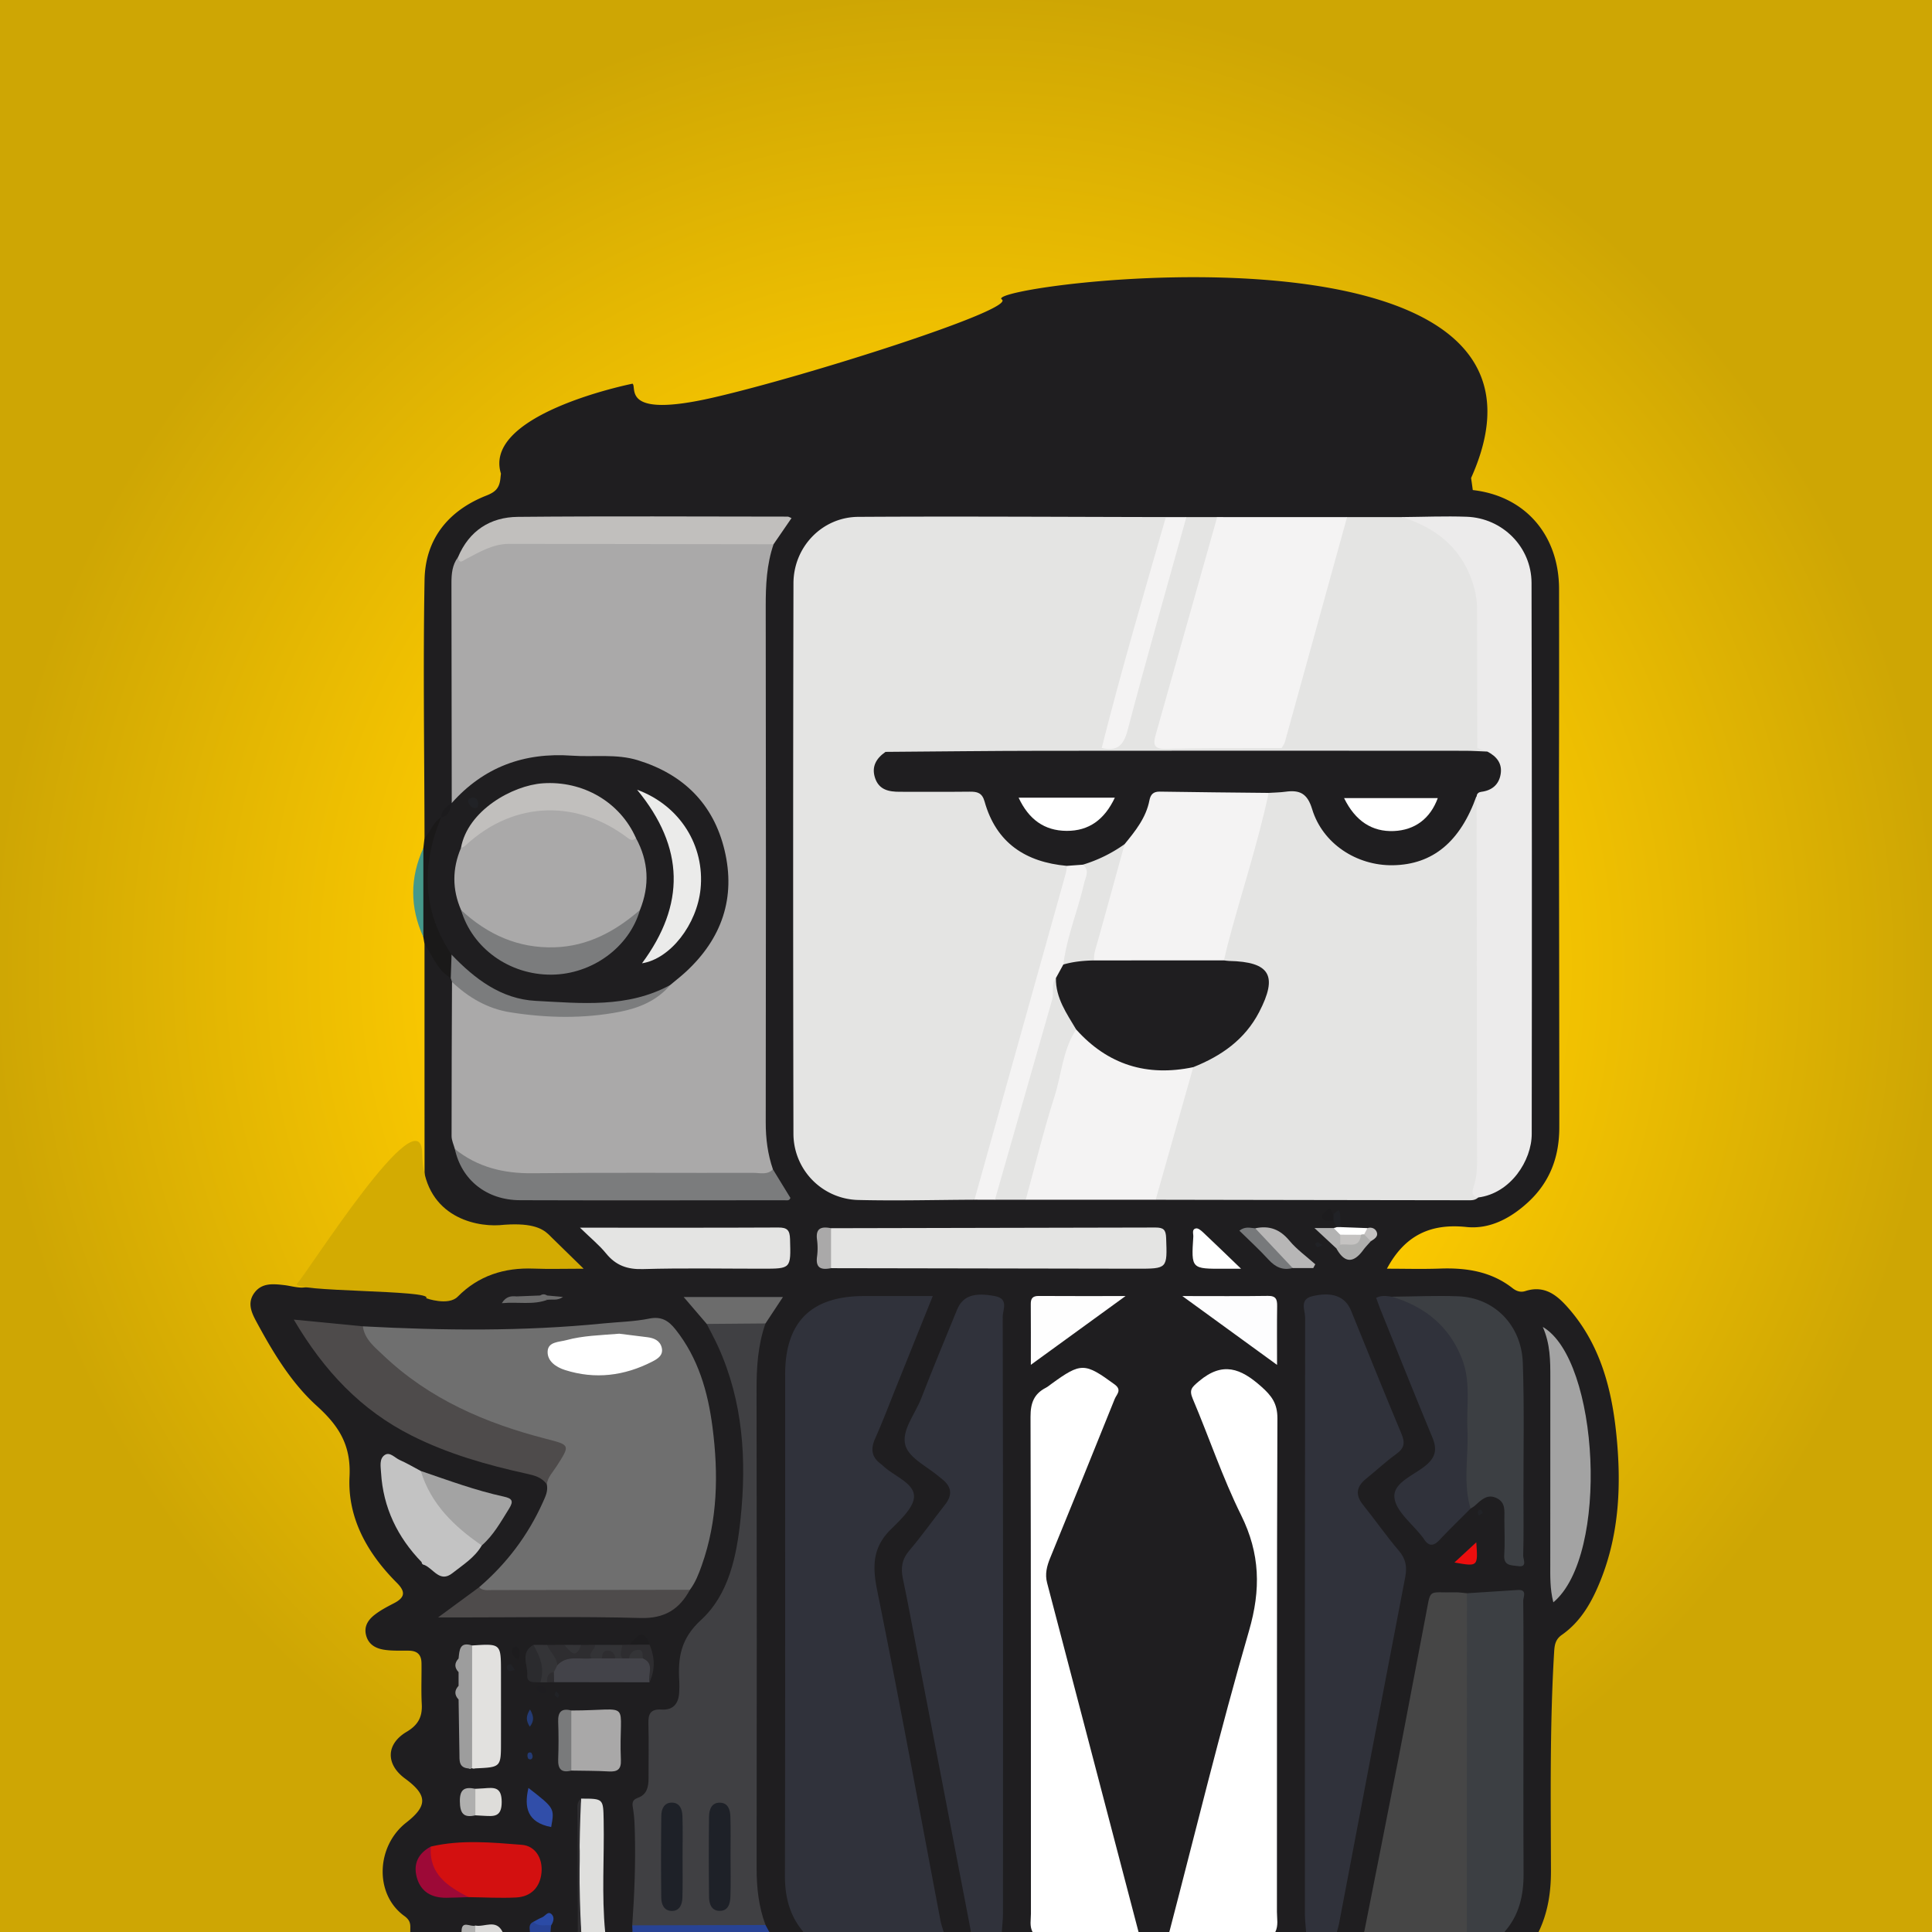
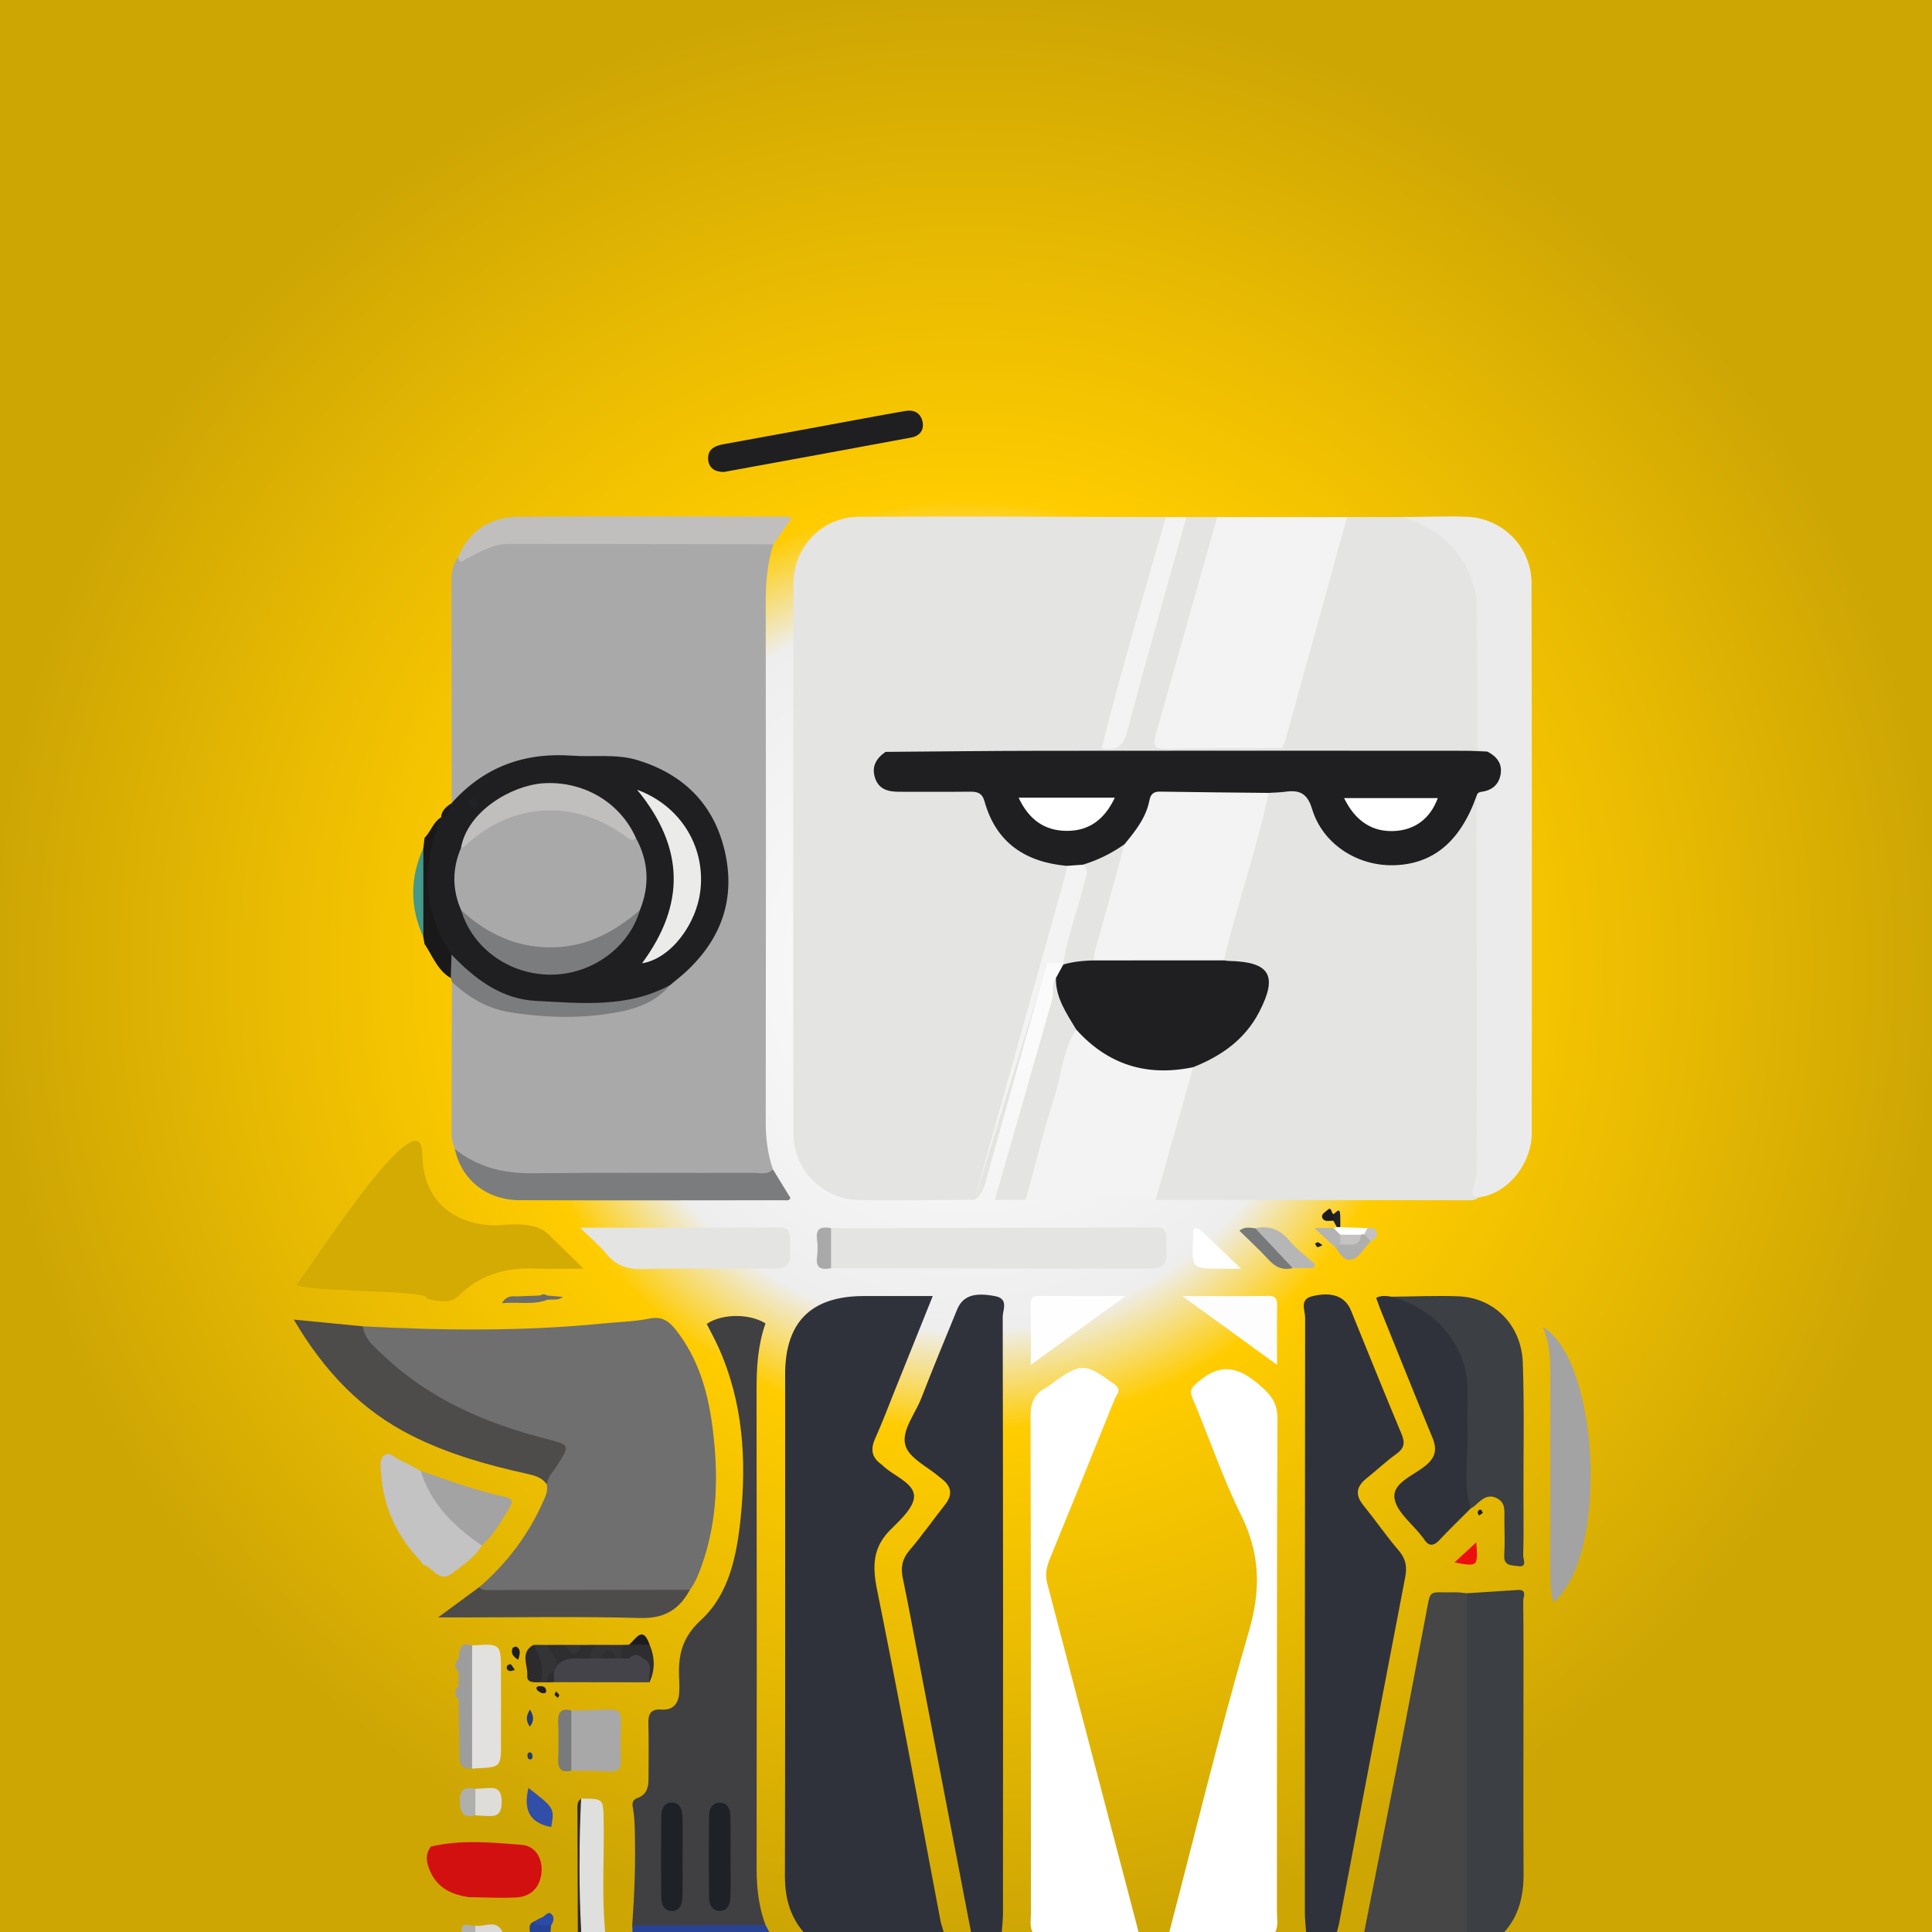
<svg xmlns="http://www.w3.org/2000/svg" width="3999.99" height="3999.99" viewBox="0 0 3999.99 3999.99">
  <rect x="0" y="0" width="3999.99" height="3999.99" fill="#808080" stroke="none" />
  <defs>
    <radialGradient id="radial-gradient" cx="0.5" cy="0.5" r="0.5" gradientUnits="objectBoundingBox">
      <stop offset="0" stop-color="#fff" />
      <stop offset="0.374" stop-color="#eee" />
      <stop offset="0.478" stop-color="#ffcc00" />
      <stop offset="1" stop-color="#cea604" />
    </radialGradient>
  </defs>
  <g id="g8" transform="translate(0 3999.99)">
    <g id="g10">
      <path id="path12" d="M3999.99,0H0V-3999.99H3999.99V0" fill="url(#radial-gradient)" />
-       <path id="path14" d="M878.91-1429.8c-7.065-48.462.1-99.238.1-99.238l-.1-250.973v-265.559c33.153,15.213,42.555,50.613,64.316,75.64a65.845,65.845,0,0,1,1.584,12.053c8.152,86.813,1.853,173.76,3.793,260.6.524,23.453-1.36,47.026,4.361,70.106,6.988,52.267,60.067,96.586,120.4,98.133,75.265,1.933,150.573.533,225.863.64q134.108.22,268.218.027c45.24-.027,45.24-.107,27.053-40.307-1.947-4.293-4.227-8.413-6.253-12.733-13.107-24.68-16.786-51.36-16.813-78.733q-.38-562.339-.067-1124.677c.013-29.88,5.32-58.56,18.253-85.587,21.573-46.653,21.573-46.693-32.347-46.653-156.626.12-313.238-.173-469.855.146-59.51.134-103.834,25.053-131.333,78.48-6.805,21.587-7.459,43.787-7.451,66.133q.056,172.36.124,344.706c.055,26.987-.288,53.88-4.684,80.533-1.673,16.693-15.991,26.174-22.844,39.907-14.252,13.72-16.953,39.227-42.281,41.8-.34-178.106-3.132-356.266.055-534.305,1.508-84.28,49.2-143.24,127.9-174.266,18.428-7.267,27.217-14.947,29.244-36.374,5.453-57.693,12.716,18.854,4.428,0-57.279-130.359,268.994-195.307,268.994-195.307,10.12,7.413-25.468,72.706,165.66,29.081s630.3-183.3,598.851-203.581c-46.053-29.707,1226.6-197.229,971.637,369.807,29.273,195.608-31.12,21.48,0,24.56,111.213,11.013,181.986,92.987,182.159,205.533q.3,203.5-.227,406.986c-.08,18.88.986,684.172.68,710.8-.68,59.786-20.333,110.693-64.52,151.426-36.08,33.267-79.44,56.453-127.747,51.387-74.133-7.76-127.479,16.987-164.613,86.333,36.547,0,73.307,1.053,109.973-.253,54.48-1.933,105.84,5.854,150.173,40.573,7.893,6.173,16.586,9.16,26.413,6,41.04-13.187,67.106,9.68,91.146,37.56,63.733,73.906,87.466,163.933,97.12,257.319,10.626,102.6,7,205.093-32.08,303.079-17.693,44.347-40.333,85.653-80.48,113.773-13.8,9.667-15.213,21.44-16.093,36.2-9,150.653-6.933,301.466-6.52,452.239.12,44.36-6.333,86.693-25.653,126.787h-70.787c-2.573-5.693-2.893-11.933-.107-17.12,31.667-58.773,28.813-122.613,28.626-186.319-.44-149.666-.026-299.333-.213-448.986-.053-40.413-1.174-41.093-41.973-41.4-20.041-.147-40.027.453-59.893,3.227-70.173,7.893-70.587,7.813-83.987,78.16q-52.8,277.1-105.559,554.186C2847.553-36.96,2847.953-12.64,2824.433,0h-56.626c-13.107-17.667-5.467-36.333-2.08-54.48,41.174-221.239,84.4-442.079,125.92-663.251,5.627-29.987,2.347-54.667-18.493-78.346-20.187-22.92-38.133-48-55.213-73.44-22.987-34.2-20.4-56,8.587-84.48,1.68-1.653,3.533-3.12,5.267-4.72,60.547-56.027,60.307-55.933,29.28-134.613-22.506-57.026-46.48-113.426-69.707-170.146-4.013-9.813-7.84-19.773-14.573-28.16-11.587-14.44-27.427-11.707-42.387-9.147-15.107,2.587-15.707,15.467-16.213,27.547-.6,14.133-.427,28.28-.427,42.427q-.02,581.739-.213,1163.49c-.013,23.04,5.093,47.72-13.453,67.32h-63.707c-17.76-18.467-13.307-41.88-13.32-63.813-.28-322.972-1.587-645.958,1.2-968.9.467-53.906-18.6-85.093-62.16-111.106-29.187-17.427-46.187.68-66.866,12.467-21.32,12.147-14.587,29.587-7.787,46.307,39.587,97.147,78.28,194.653,118.533,291.506,13.84,33.28,15.293,64.987,6.24,99.72-55.52,213.253-110.427,426.666-166.347,639.811-5.293,20.186-6.867,42.68-28.933,54.013h-63.72c-16.707-8.227-21.32-24.094-25.56-40.267-57.507-218.759-112.8-438.092-171.226-656.612-8.92-33.347-6.107-64.773,6.906-96.6,38.333-93.8,77.787-187.159,113.96-281.826,6.893-18.04,23.667-37.547-2.533-56.253-35.56-25.373-45.32-25.493-79-4.48-35.253,22-49.613,49.92-49.386,92.986,1.653,326.413,1,652.838.72,979.251-.013,21.933,4.44,45.333-13.32,63.8h-63.707c-17.76-18.427-13.467-41.827-13.48-63.773q-.38-563.978-.187-1127.957c-.013-25.933.373-51.867-.333-77.787-.387-14.36-.066-29.693-19.573-32.04-16.72-2-33.24-2.667-43.36,15.28a237.551,237.551,0,0,0-14.067,28.507c-27.56,68.947-54.706,138.066-83.08,206.666-11.56,27.933-8.413,46.933,16.227,67.2,77.666,63.906,80.4,75.373,14.307,153.066-41.64,48.933-49.853,96.68-36.907,158.64,43.067,206.4,80.386,413.986,119.586,621.185,3.213,17.04,9.667,34.667-2.84,51.013h-56.64c-18.506-9.16-21.226-27.2-24.48-44.573q-64.04-342.539-130.76-684.571c-8.093-41.56,4.08-73.04,28.507-104.52,16.333-21.053,43.92-39.533,42.973-66.667-.933-26.92-32.987-37.547-51.227-55.32-27.266-26.6-26.266-55.413-12.467-87.493,31.733-73.693,60.227-148.706,90.187-223.119,14.427-35.827,13.64-36.76-25.573-36.84-35.4-.067-70.813-1.067-106.173.6-70.427,3.32-122.453,55.12-122.626,125.12q-1.38,541.519-.347,1083.037a124.175,124.175,0,0,0,13.907,57.8c5.813,11.307,13.68,22.573,7.853,36.547h-70.786c-7.64-4.733-15.2-9.547-20.147-17.414-18.427-33.04-21.933-69.666-22.04-106.066-1.013-341.866-.2-683.731-.187-1025.6,0-35.547,5.48-70.4,21.16-102.826,4.56-16.867,15.16-31.16,24.093-51.507-50.68-2.827-98.893-.427-150.373-1.48,7.44,20.187,22.573,30.853,30,46.307,40.867,61.493,60.16,130.933,68.653,202.666,11.533,97.573,12.266,195.426-15.707,291.186-16.747,57.36-41.187,110.666-86.693,151.56-13.28,11.947-19.173,25.747-19.133,43.506.04,21.2.387,42.453-1.187,63.653-1.907,25.587-12.213,46.36-37.427,54.92-20.96,7.107-25.613,21.253-25.32,40.787q.56,37.12-.213,74.306c-.333,15.387,1.24,33.2-9.2,44.24-24.268,25.627-19.9,55.36-19.373,85.946,1.092,63.587,3.747,127.413-10.563,190.213-1.581,6.173-5.381,10.986-9.5,15.6h-56.629c-15.136-14.88-13.7-34.24-13.837-52.933-.436-57.6.611-115.213-.712-172.8-.279-12.173,7.308-34.72-20.835-26.747-11.631,14.013-10.756,30.64-10.74,47.147.055,54.067.169,108.147-.069,162.213-.067,15.107,2.051,30.934-10.437,43.12h-56.631a20.826,20.826,0,0,1-6.391-11.494c-4.661-19.72-13.031-2.533-19.665-1.866A63.894,63.894,0,0,0,1097.213,0h-56.631c-16.252-13.147-35.4-4.586-53.064-7.08C976.571-6.2,964.578-9.973,955.638,0H849.455c-.388-12.307,3.092-22.08-12.281-33.133-62.2-44.76-58.768-144.426,4.032-193.48,44.616-34.84,43.984-56.907-2.609-91.093-40.008-29.36-39.861-71.186,3.329-96.773,23.732-14.067,32.708-30.867,31.293-57.16-1.519-28.213-.169-56.547-.571-84.84-.248-17.547-8.38-25.6-25.877-25.96-17.648-.373-35.412.853-52.932-2.187s-31.172-11.533-35.893-29.653c-4.808-18.453,4.12-31.96,18.068-42.747,12.168-9.413,25.867-16.52,39.425-23.533,22.6-11.693,25.2-23.347,6.176-42.373-60.6-60.613-102.308-133.72-97.969-219.866,3.3-65.586-22.249-105.24-67.84-146.506-51.424-46.547-88.427-107-121.757-168.36-11.183-20.6-24.427-42.893-7.159-65.96,15.575-20.813,38.928-18.293,61.715-15.667,19.489,2.24,47.055,12.573,56.132-4.613" fill="#1f1e20" />
      <path id="path16" d="M1663.516,0c-29.053-33.987-38.546-73.333-38.44-117.813.827-345.586.413-691.185.493-1036.77.027-108.573,54.027-162.026,163.24-162.066,45.706-.013,91.4,0,142.373,0-25.853,64.293-49.88,124.106-73.96,183.906-14.96,37.147-29.107,74.653-45.387,111.227-9.68,21.733-7.213,38.493,11.973,52.587a67.463,67.463,0,0,1,5.36,4.613c22.307,20.493,62.373,34.76,63.213,61.506.733,23.093-28.52,49.773-49.053,70.32-37.053,37.04-37.146,76.266-27.213,125.306,46.04,227.346,87.68,455.586,131.013,683.465,1.533,8.04,4.387,15.827,6.613,23.72H1663.516" fill="#30323b" />
      <path id="path18" d="M2010.382,0q-56.68-294.919-113.373-589.825c-9.12-47.413-17.747-94.92-27.773-142.133-4.72-22.227-1.64-40.187,13.747-58.253,25.947-30.48,49.053-63.373,73.84-94.853,15.387-19.56,13.533-36.507-5.547-52-1.84-1.48-3.733-2.893-5.507-4.44-24.907-21.533-63.2-39.08-71.146-65.68-9.107-30.533,19.987-65.013,32.68-97.667,23.88-61.466,49.067-122.44,74.12-183.439,11.773-28.68,35.187-36.587,78.946-28.16,28.747,5.533,15.627,28.453,15.653,42.8q1.22,617.519.547,1235.024c0,12.88-1.613,25.746-2.48,38.626h-63.706" fill="#30323b" />
      <path id="path20" d="M2704.1,0c-.867-12.867-2.48-25.72-2.48-38.586q-.2-616.879.507-1233.757c.027-14.72-12.293-37.346,14.387-43.867,41.547-10.173,68.72.28,80.72,29.747,34.64,85.026,68.786,170.266,104.306,254.919,7.627,18.16,6.333,29.6-10.2,41.533-21.907,15.827-41.773,34.44-62.84,51.453-20.147,16.293-23.24,33.373-6.267,54.453,25.12,31.187,47.947,64.253,73.92,94.666,14.587,17.093,17.307,33.493,13.2,54.786q-69.1,358.679-137.04,717.572c-1.094,5.773-2.987,11.387-4.507,17.08H2704.1" fill="#30323b" />
      <path id="path22" d="M2420.954,0c54.373-208.013,104.987-417.132,164.959-623.518,24.8-85.346,23.12-159.906-16.32-239.493-38.453-77.6-66.053-160.52-99.96-240.466-8.16-19.227-2.493-24.013,12.88-36.973,48.88-41.187,86.16-26.547,128.333,10.76,22.027,19.467,34.013,35.467,33.893,66.48-1.32,340.492-.787,681-1,1021.5-.013,13.88,3.36,28.267-3.347,41.707h-219.44" fill="#fff" />
      <path id="path24" d="M2137.795,0c-6.493-12.24-3.36-25.454-3.36-38.173-.2-342.866.213-685.731-.84-1028.6-.093-28.106,7.04-47.333,31.707-60,4.147-2.133,7.773-5.293,11.587-8.067,61.507-44.667,68.933-44.08,130.76,1.12,15.987,11.693,3.973,20.813.32,29.92q-66.32,165-133.76,329.559c-6.866,16.773-11.04,33.32-6.307,51.36Q2262.621-361.439,2357.234,0H2137.795" fill="#fff" />
      <path id="path26" d="M2824.433,0c23.427-118.507,47.107-236.973,70.187-355.546,19.293-99.08,37.653-198.333,56.826-297.439,11.773-60.853,2.947-48.786,61.227-50.267,8.146-.213,16.333,1.227,24.493,1.907,25.187,29.427,16.04,66.093,15.44,98.266-3.453,183.453.227,366.892-1.48,550.318-.174,18.841.947,38.027-14.32,52.76H2824.433" fill="#464646" />
      <path id="path28" d="M3036.806,0q.18-350.679.36-701.345,52.6-3.38,105.2-6.747c20.374-1.307,11.213,14.707,11.307,22.227.84,70.613.493,141.253.493,211.88,0,117.72-.426,235.439.213,353.159.24,45.094-9.08,86.253-39.706,120.827h-77.866" fill="#3c3f43" />
      <path id="path30" d="M1203.1-276.146c46.544-.013,45.836,0,46.712,45.64,1.473,76.84-4.347,153.759,3.131,230.506H1203.4c-7.809-55.813-2.555-111.919-3.116-167.866-.361-36.053-4.153-72.36,2.825-108.28" fill="#dfdfdd" />
      <path id="path32" d="M1309.577,0c-.2-4.586-.4-9.186-.605-13.773,12.664-12.88,28.785-14.707,45.692-14.693,60.08.013,120.173.333,180.253-.187,18.373-.16,34.947,3.707,50,14.147q3.9,7.26,7.813,14.507H1309.577" fill="#284394" />
      <path id="path34" d="M1203.1-276.146c-4.282,92.053-4.729,184.106.291,276.146h-7.079q-.438-125.22-.8-250.426c-.019-9.187-1.679-19.147,7.592-25.72" fill="#2e2d30" />
      <path id="path36" d="M984.186-13.347c18.944,3.84,43.072-14.226,56.4,13.347H983.952c-4.148-4.52-4.2-8.973.233-13.347" fill="#dad9d8" />
      <path id="path38" d="M1140.984-13.614,1139.687,0h-42.473c-.919-8.147-2.773-16.614,7.116-21.107,11.923,3.946,26.876-6.92,36.655,7.493" fill="#284395" />
      <path id="path40" d="M984.186-13.347c-.077,4.454-.155,8.893-.233,13.347H955.638c-.668-26.226,18.811-9.373,28.548-13.347" fill="#afafae" />
      <path id="path42" d="M751.229-1253.984c166.159,8.813,332.234,10.56,498.091-5.987,31.657-3.147,63.829-3.707,94.837-10.013,25.227-5.12,40.013,4.333,54.28,22.28,47.2,59.32,67.213,129.213,76.68,202.293,12.533,96.666,10.947,192.813-22.173,286.239-6.307,17.813-13.067,35.347-24.52,50.653-14.693,11.187-31.387,15.067-49.707,15.053-114.373-.12-228.747.307-343.118-.4-16.9-.093-36.305,2.427-43.677-19.893,57.01-48.893,101.222-107.373,132.022-175.973,5.323-11.853,11.129-23.413,8.164-37.027-7.917-16.573,2.1-29.067,9.431-42.32,16.644-30.067,15.445-33.093-18.647-42.307-95.84-25.933-188.5-59.28-269.269-118.933-37.747-27.88-75.378-56.387-102.685-95.6-10.013-14.387-9.54-14.707.291-28.067" fill="#6f6f6f" />
      <path id="path44" d="M1584.916-14.507q-137.98.36-275.942.733c4.573-64.4,7.139-128.853,5.359-193.426-.42-15.227-.869-30.6-3.3-45.587-1.817-11.213-4.505-20.04,9.877-25.16,18.5-6.573,21.9-22.733,21.833-40.293-.12-37.667.787-75.373-.307-113.013-.6-20.28,4.44-30.773,27.28-29.28,25.12,1.64,35.88-13.653,36.587-37.333.213-7.067.507-14.16.08-21.187-3.013-48.64,2.693-88.16,44.96-126.92,57.933-53.133,73.946-132.893,81.933-209.52,12.707-121.88,5.373-242.279-46.333-356.252-7.267-16.027-15.787-31.467-23.733-47.187,30.973-21.52,88.893-22,121.653-1.013-15.92,45-18.587,91.48-18.507,138.866q.84,494.439.133,988.878c-.04,40.373,4.2,79.72,18.427,117.693" fill="#404043" />
      <path id="path46" d="M2881.446-1315.3c45.907-.413,91.88-2.56,137.706-.854,74.16,2.747,130.907,59.333,133.653,137.733,3.214,91.76,1.174,183.706,1.347,275.559.08,41.227.613,82.466-.547,123.653-.2,7.36,9.52,25.053-11.093,21.627-12.133-2.013-29.68.4-28.187-22.427,1.6-24.627.453-49.44.293-74.173-.107-16.227,3.307-34.187-15.093-43.707-20.227-10.48-32.959,3.707-46.253,15.427-2.613,2.293-5.787,3.933-8.707,5.88-24.733-5.4-19.226-26.2-20.04-42.2-3.227-63.533.493-127.146.426-190.72-.067-87.133-41.626-144.146-116.253-181.986-10.88-5.52-26-6.973-27.253-23.813" fill="#3c3f43" />
      <path id="path48" d="M751.229-1253.984c3.715,27.013,24.375,42.827,41.893,59.56,95.449,91.093,212.319,141.2,338.118,173.546,49.616,12.76,49.428,12.56,20.734,57.24-7.527,11.72-18.039,22.027-19.867,36.88-10.264-14.733-25.809-18.587-42.3-22.213C1007.981-967,927.688-989.824,852.393-1027.7c-104.317-52.493-181.01-133.066-244.13-240.186,51.824,5.04,97.394,9.48,142.966,13.907" fill="#4e4b4b" />
      <path id="path50" d="M2881.446-1315.3c69.64,20.547,120.693,62.68,146.426,131.333,17.333,46.213,8.147,95.346,10.307,143.186,2.466,54.72-9.454,109.986,6.386,164.2-21.546,21.68-43.533,42.947-64.493,65.187-13.453,14.267-23.467,12.067-32.854-3.6a32.9,32.9,0,0,0-2.227-2.747c-20.613-27.253-55.386-53.213-58.013-82.107-2.893-31.68,43.12-46.44,67.68-68.493,19.48-17.507,19.787-34.147,10.587-56.36-36.066-87.066-71.026-174.6-106.333-261.986-3.48-8.64-6.493-17.467-9.733-26.213,11.373-5.84,21.84-3.773,32.266-2.4" fill="#30323b" />
      <path id="path52" d="M3215.992-682.545c-7.133-28.187-6.333-54.067-6.32-79.92q.12-192.6.107-385.2c.053-35.013-.027-69.893-15.653-105.066,116.906,67.893,138.466,472.959,21.866,570.185" fill="#a3a3a3" />
      <path id="path54" d="M991.922-713.758c7.653,7.64,17.479,5.827,26.707,5.813q204.9-.18,409.8-.573c-21.987,40.507-52.493,59.76-102.056,58.413-125.93-3.427-252.014-1.147-378.036-1.147h-41.4c32.8-24.12,58.893-43.307,84.986-62.507" fill="#4e4b4b" />
      <path id="path56" d="M872.906-765.785c-50.02-51.76-79.593-112.693-84-185.253-.8-13.133-3.8-28.32,7.155-36.227,10.908-7.867,21.195,5.467,31.363,9.973,14.989,6.64,29.181,15.08,43.713,22.76,35.929,50.987,71.531,102.253,121.338,141.373,3.669,2.88,4.839,7.96,5,12.84-14.567,25.24-39.1,40.227-60.991,57.507-25.775,20.36-39.063-9.373-57.837-17.133q-5.228-.6-5.741-5.84" fill="#c3c3c3" />
      <path id="path58" d="M891.961-176.866c62.5-14.707,125.85-8.587,188.43-3.64,28.107,2.227,43.457,28.107,40.749,57.293-2.82,30.4-21.34,50.173-52.584,51.76-32.748,1.654-65.681-.333-98.534-.72-33.957-5.36-62.948-17.826-78.565-51.613-8.395-18.146-12.335-35.493.5-53.08" fill="#d31010" />
      <path id="path60" d="M977.5-593.212c59.661-4,59.685-4,59.727,55.613q.052,71.86,0,143.733c0,52.72,0,52.72-53.2,55.093q-7.658,2.14-11.2-4.973c-4.719-5.48-8.091-11.96-8.395-18.947-2.943-67.68-2.048-135.386-.523-203.079a35.633,35.633,0,0,1,13.583-27.44" fill="#e2e1df" />
      <path id="path62" d="M2643.993-1174.13c-66.693-48.48-127.546-92.72-196.106-142.546,65.493,0,121.426.52,177.333-.32,16.76-.253,19.16,7.52,18.96,21.347-.547,37.52-.187,75.066-.187,121.52" fill="#fdfdfe" />
      <path id="path64" d="M2134.248-1174.291c0-46.96.2-86.413-.133-125.853-.093-11.64,3.987-16.76,16.24-16.68,56.906.373,113.813.16,179.973.16-68.373,49.653-129.08,93.733-196.08,142.373" fill="#fefefe" />
      <path id="path66" d="M997.475-800.318C940.4-839.465,892.106-885.811,871.139-954.531c56.695,19.333,112.942,40.253,171.606,53.013,17.519,3.813,21.277,8.973,11.159,25.133-16.851,26.92-32.056,54.813-56.429,76.066" fill="#a3a3a3" />
      <path id="path68" d="M1182.824-458.626c130.642.013,97.406-25.6,102.65,102.826.785,19.227-7.315,24.4-25.032,23.373-25.818-1.493-51.737-1.267-77.612-1.773q-34.218-62.22-.007-124.426" fill="#a9a8a8" />
      <path id="path70" d="M1344.61-516.985q-98.664-.16-197.323-.293c-6.077-5.8-9.131-12.787-8.371-21.293.908-8.307,4.7-15.333,9.645-21.853,20.593-22.267,47.859-14.907,73.128-16.413,7.592.053,15.2-.24,22.8-.027,9.26.08,18.533.08,27.809.093,5.6-.04,11.2-.04,16.808-.08,5.771-.173,11.529-.013,17.312.053,10.044.267,20.16-.427,29.928,2.84,20.947,16.347,12.267,37,8.267,56.973" fill="#434349" />
-       <path id="path72" d="M1584.863-1259.943q-60.82.52-121.64,1.013c-14.96-17.453-29.92-34.907-47.76-55.733H1621c-13.36,20.24-24.746,37.48-36.133,54.72" fill="#6c6c6c" />
      <path id="path74" d="M977.5-593.212q-.026,125.94-.053,251.893-2.188,5.6-7.448,2.68c-20.548-1.56-18.612-16.72-18.8-30.813-.489-37.293-1.156-74.586-1.751-111.88-8.909-9.467-8.825-18.933,0-28.387q0-14.12.007-28.253c-8.916-9.453-8.832-18.92,0-28.373,1.812-16.827,1.9-35.453,28.045-26.867" fill="#9d9d9d" />
-       <path id="path76" d="M891.961-176.866c-4.132,57.373,35.149,82.386,78.061,104.693C954.81-71.72,939.6-71,924.383-70.853c-30.123.293-52.955-11.667-61.38-41.92-7.919-28.44,2.947-50.12,28.957-64.093" fill="#9d0937" />
      <path id="path78" d="M1182.824-458.626q0,62.22.007,124.426c-20.337,5.28-27.929-3.013-27.175-23.4.957-25.84.956-51.773,0-77.626-.753-20.36,6.821-28.68,27.168-23.4" fill="#797a7b" />
      <path id="path80" d="M1141.128-217.293c-49.436-9.36-56.5-40.733-47.04-80.96,54.111,42.067,54.111,42.067,47.04,80.96" fill="#314ea9" />
      <path id="path82" d="M984.215-296.466c5.823-.32,11.653-.547,17.467-.987,20.633-1.587,36.976-3.867,37.029,28.24.052,32.067-16.676,29.64-37.024,28.653-5.824-.28-11.645-.653-17.468-.973q-24.316-27.46,0-54.933" fill="#deddda" />
      <path id="path84" d="M1224.466-566.545c-23.976,2.733-50.556-7.387-70.681,14.333-17.287-8.907-26.221-22.027-21.251-42.147l35.609-.08c11.7,7.253,23.407,11.76,35.145.08q14.238-.04,28.476-.067c9.676,12.453-1.076,19.573-7.3,27.88" fill="#2e2d30" />
      <path id="path86" d="M1118.536-516.892c-11.4-.587-28.245,2.347-26.9-14.187,1.727-21.213-15.775-47.44,12.761-63.36,39.34,35.373,39.34,35.373,14.14,77.547" fill="#2b2b2e" />
      <path id="path88" d="M1118.536-516.892c9.873-28.507-.341-53.36-14.141-77.56l28.141.08c5.775,14.72,20.532,24.893,21.249,42.16q-3.512,7.1-7.024,14.227c-7.248,5.347-6.889,15.8-14.213,21.093h-14.012" fill="#343437" />
      <path id="path90" d="M1344.61-516.985c-3.813-16.72,11.453-38.707-13.716-49.507-9.488-10.413-18.975-8.653-28.461,0h-14.071c-15.539-9.227-9.748-18.547-.116-27.88q7.148-.22,14.3-.427c14.115-8.893,28.241-10.227,42.388-.067,10.92,26,11.96,51.973-.32,77.88" fill="#2e2d30" />
      <path id="path92" d="M984.215-296.466q0,27.46,0,54.933c-25.132,5.827-31.892-4.72-32.125-29.427-.248-26.133,11.372-29.667,32.121-25.507" fill="#afafae" />
      <path id="path94" d="M3056.473-806.811c3.626,50.507,3.626,50.507-45.174,41.76,15.867-14.68,29.146-26.947,45.174-41.76" fill="#ed0e0e" />
      <path id="path96" d="M1288.246-594.372c-.559,9.293-6.056,18.613.116,27.88-4.761,0-9.523-.013-14.285-.013-9.369-8.773-18.739-10.027-28.109-.013q-10.748,0-21.5-.027c-7.935-12.013,8.467-17.653,7.3-27.893q28.242.04,56.483.067" fill="#333336" />
      <path id="path98" d="M1133.243-1308.89c-29.521,11.147-60.108,3.88-94.285,6.96,8.987-14.493,19.507-15,30.732-13.987,20.48,8.72,43.363-4.307,63.553,7.027" fill="#6c6c6c" />
      <path id="path100" d="M1140.984-13.614c-12.335-1.933-26.216,3.694-36.655-7.493,6.095-3.186,11.989-6.867,18.341-9.4,6.587-2.627,12.167-14.48,20.159-5.467,5.481,6.187,2.992,15.2-1.845,22.36" fill="#2b4ba6" />
      <path id="path102" d="M1344.93-594.865q-21.2.04-42.389.067c14.112-12.16,28.2-41.04,42.389-.067" fill="#1d1c1e" />
      <path id="path104" d="M1133.243-1308.89c-20.8-5.813-43.588,6.347-63.553-7.027l48.691-1.92c4.763-3.12,9.524-3.133,14.285,0,10.3.947,20.605,1.893,32.971,3.04-11.447,8.227-22.323,4.427-32.393,5.907" fill="#6c6c6c" />
      <path id="path106" d="M1073.049-563.719c-11.647-6.813-15.748-14.08-11.869-23.92.749-1.893,6.793-3.96,8.427-2.893,9.709,6.28,6.475,15.28,3.443,26.813" fill="#1d1c1e" />
      <path id="path108" d="M1203.289-594.359c-11.787,32.6-23.459,12.013-35.148-.08l35.148.08" fill="#343437" />
      <path id="path110" d="M1096.951-425.066c-8.629-13.133-7.881-22.107.38-35.693,8.273,14.56,8.743,23.627-.38,35.693" fill="#243b74" />
      <path id="path112" d="M1121.34-494.785c-1.711-1.2-8.075-3.387-10.073-7.627-2.712-5.76,3.535-6.627,7.893-6.6,6.107.053,11.047,2.507,11.593,9.293.285,3.533-1.323,6.653-9.413,4.933" fill="#1e1d20" />
      <path id="path114" d="M1065.951-542.439c-5.252,1.067-8.5,2.787-10.987,2.027-4.9-1.493-7.231-5.947-5-10.667.924-1.947,6.48-4.04,7.455-3.2,3.1,2.667,5.029,6.693,8.532,11.84" fill="#212226" />
      <path id="path116" d="M1132.548-516.892c-.021-10.24,1.041-19.747,14.213-21.093q.258,10.36.521,20.707-7.362.18-14.735.387" fill="#2e2d30" />
      <path id="path118" d="M1099.985-371.2c.727,1.813,2.795,4.6,2.765,7.373-.055,5.093-3.385,8.253-8.271,5.507-1.895-1.067-2.7-5.72-2.408-8.573.315-3.133,2.352-6.24,7.913-4.307" fill="#243b74" />
      <path id="path120" d="M3070.073-867.451c-2.613,1.693-5.293,3.413-7.974,5.147-.947-2.013-2.76-4.08-2.653-6.04.213-3.907,2.653-6.92,6.92-5.747,1.467.413,2.133,3.653,3.707,6.64" fill="#212226" />
      <path id="path122" d="M1151.385-498.239c2.545,2.88,5.205,4.987,6.468,7.747.533,1.16-1.873,3.667-2.944,5.573-2.308-2.04-5.163-3.747-6.663-6.267-.628-1.053,1.615-3.827,3.139-7.053" fill="#212226" />
-       <path id="path124" d="M1282.071-1238.7c16.308,2.013,37.247,4.52,58.152,7.24,13.533,1.76,25.773,6.547,29.653,20.973,4.346,16.173-8.28,23.813-19.453,29.547-57.807,29.613-118.384,37.267-180.74,17.387-17.951-5.733-37.011-18.08-35.861-38.747,1.112-20.013,23.639-18.96,38.749-23.08,34.22-9.32,69.55-10.067,109.5-13.32" fill="#fff" />
      <path id="path126" d="M1512.476-157.973c.04,28.293.76,56.626-.253,84.893-.52,14.533-4.653,30.12-23.387,29.307-16.2-.693-20.667-15.026-20.827-28.347q-1-83.14-.053-166.279c.187-14.493,4.653-30.107,23.387-29.293,16.2.693,20.387,15.013,20.827,28.36.893,27.093.267,54.24.307,81.36" fill="#1e2128" />
      <path id="path128" d="M1413.156-155.426c-.053,28.293.613,56.613-.333,84.88-.467,13.56-5.813,27.187-22.133,26.947-16.227-.253-21.493-14.054-21.64-27.547q-.94-84.879.107-169.773c.16-13.533,5.8-27.187,22.12-26.947,16.227.253,21.213,14.027,21.64,27.547.906,28.267.28,56.587.24,84.893" fill="#1e2128" />
-       <path id="path130" d="M1302.433-566.492c1.289-10.747,8.428-17.08,18.088-17.613,12.156-.667,9.211,10.293,10.372,17.613h-28.46" fill="#343437" />
      <path id="path132" d="M1245.968-566.519c1.28-7.973,1.96-17.107,13.237-16.067,9,.84,14.032,6.907,14.873,16.08q-14.056-.02-28.111-.013" fill="#2e2d30" />
      <path id="path134" d="M882.272-1312.13c17.741-17.639-285.014-12.537-267.1-30.438,20.33-20.31,257.06-396.555,259.007-268.92s105.4,151.433,159.5,148.1c63.98-6.175,87.585,5.444,101.979,18.977,2.569,2.427,4.992,4.987,7.513,7.453,19.357,18.933,38.723,37.867,65.133,63.68-39.749,0-71.689,1.027-103.542-.213-60.676-2.346-114.034,14.533-157.158,58.147-19.44,19.667-65.331,3.213-65.331,3.213" fill="#d3ab02" />
      <path id="path262" d="M933.274-1975.062c-27.757-16.08-37.537-46-54.364-70.506q-1.2-7.08-2.4-14.16a451.359,451.359,0,0,1,0-184.426q1.224-10.6,2.445-21.2c13.075-12.747,17.56-32.453,34.208-42.307,1.208,1.467,2.416,2.933,3.648,4.387,5.26,14.52-.065,28.107-4.723,41.253-25.673,72.533-15.787,141.479,19.819,208.079,5.553,10.387,11.425,20.68,12.476,32.84-.265,16.187,6.275,34.013-11.107,46.04" fill="#1a1919" />
      <path id="path264" d="M876.507-2244.155q0,92.22,0,184.427-41.968-92.22,0-184.427" fill="#45988a" />
      <path id="path266" d="M2017.555-1516.116c-80.187.36-160.413,2.507-240.533.56A137.368,137.368,0,0,1,1642.729-1652.9q-1.22-569.758.053-1139.53c.173-75.52,59.653-137,134.093-137.453,212.293-1.28,424.612.12,636.918.453,9.227,16.253,2.56,32.093-1.68,47.76-35.867,132.613-74.28,264.52-110.84,396.946-4.68,16.933-8.933,34.493-27.08,43.213-108.266,6.227-216.626.76-324.893,3.027-33.893.707-68.44-5.88-101.36,7.253-14.587,5.333-24.16,14.28-22.08,31.333,2.32,18.96,17.227,24.733,32.347,27.227,37.187,6.12,74.986,4.493,112.253,2.387,45.013-2.533,74.413,9.626,91.72,56,17.68,47.413,57.973,75.12,107.28,88.293,14.52,3.88,30.413,4.56,42.067,16.173,9.107,14.8,3.88,29.693-.133,44.32-55.68,202.893-113.2,405.266-169.52,607.972-4.413,15.893-8.747,32-24.32,41.413" fill="#e4e4e3" />
      <path id="path268" d="M941.726-1621.116c-2.368-8.893-6.784-17.8-6.791-26.693-.088-106.413.48-212.813.875-319.226,13.28-4.627,22.7,3.64,32.091,10.333,47.968,34.2,101.753,47.92,160.032,46.973,36.559-.587,73.16,1.067,109.685-.707,53.167-2.56,101.553-17.88,140.42-56.346,11.44-13.573,26.013-23.747,38.867-35.813,76.586-71.906,97.96-169.479,59.427-271.626-31.387-83.2-122.4-145.479-217.985-148.253-41.139-1.2-82.34-1.093-123.482-.013-65.189,1.693-120.792,27.267-168.59,70.72-7.8,7.093-14.008,16.12-25.9,16.64-1.7-.68-3.4-1.387-5.095-2.08q-.39-227.819-.609-455.625c.005-18.693,1.459-37.6,13.559-53.507,44.449-33.04,94.4-43.12,149.4-42.453,149.433,1.813,298.906.427,448.359.827,19.493.053,40.667-3.627,55.573,14.8-14.36,41.813-16.293,84.906-16.227,128.8q.86,534.139.027,1068.278c-.04,33.44,4.027,65.64,14.907,97.106-7.667,26.987-30.92,21.067-49.16,21.267-96.4,1.04-192.813.493-289.221.467-62.312-.013-124.718,2.213-186.906-.787-52.083-2.52-104.278-9.56-133.25-63.08" fill="#aaa9a9" />
      <path id="path270" d="M3060.433-1520.756c-6.587,6.467-15.093,5.787-23.2,5.773q-322.259-.44-644.532-1.053a28.772,28.772,0,0,1-3.64-23.64c22.813-84.586,41.413-170.413,74.173-252.066,9.414-13.04,24.293-18.093,37.667-25.2,49.72-26.4,86.426-64.613,106.04-117.813,14.28-38.693,2.213-58-38.307-63.467-13.773-1.853-28.653-.333-38.733-13.187-5.84-11.36-3.626-22.933-.546-34.307,26.04-96.16,54.04-191.773,80.066-287.919,2.467-9.08,6.093-17.76,12.56-24.907,53.293-24.227,83.72-13.627,107.68,36.853,29.253,61.64,77.4,97.626,146.24,99.76,70.413,2.187,121.066-31.773,153.786-93.427,4.959-9.347,8.133-19.64,14.573-28.173,7.44-9.866,14.813-10.773,21.613.907,7.747,15.507,6.4,32.213,6.4,48.64q.2,343.019.24,686.065a327.178,327.178,0,0,1-12.08,87.16" fill="#e4e4e3" />
      <path id="path272" d="M3060.433-1520.756c-17.4-3.067-11.36-16.04-8.6-24.72,7.68-24.173,6.2-48.773,6.174-73.36q-.36-366.819-.854-733.638c.067-11.24,9.32-15.293,16.36-21.267,28.026-23.773,27.707-34.613-1.64-60.893-7.32-5.387-16.08-9.107-20.547-17.773-7.826-16.64-6.453-34.48-6.507-52.026-.267-74.08-.013-148.146-.16-222.226-.16-82.573-39.48-140.173-112.04-177.08-11.826-6.013-28.293-7.573-30.133-25.693,44.707-.347,89.48-2.28,134.12-.667,74.187,2.667,134.106,62.626,134.266,137.053q1.16,570.418.387,1140.81c0,54.707-43.426,122.96-110.826,131.48" fill="#ecebeb" />
      <path id="path274" d="M2902.486-2929.433c75.333,23.613,128.786,69.067,150.04,147.933a170.975,170.975,0,0,1,5.547,45.067q.18,142.619.547,285.24c-5.2,9.52-14.414,11.853-23.907,11.826-123.973-.293-247.973,3.773-371.852-2.013-24.88-16-12.133-38.16-6.947-56.787,28.32-101.72,56.013-203.613,85.347-305.053,8.48-29.307,15.16-59.093,24.253-88.226,4.6-14.733,9.213-29.227,23.44-37.907l113.533-.08" fill="#e4e4e3" />
      <path id="path276" d="M2788.953-2929.353q-64.34,232.919-128.8,465.786c-1.213,4.387-4.427,8.213-6.707,12.307-8.787,15.693-24.267,12.16-37.787,12.266q-95.32.78-190.653.12c-44.253-.28-53.493-10.507-42.146-53.266,27.747-104.626,57.426-208.733,87.24-312.786,8.426-29.413,15.2-59.28,24.52-88.426,4.68-14.68,9.173-29.533,25.427-36.08l268.906.08" fill="#f4f3f3" />
      <path id="path278" d="M2470.474-1790.529q-38.88,137.24-77.773,274.493l-268.959-.04c-10.866-12.84-5.906-26.933-2.32-40.32,24.693-92.026,51.507-183.466,76.8-275.333,4.56-16.56,7.84-35.4,29.293-40.293,12.693.787,21.48,9.04,30.36,16.64,51.867,44.453,111.493,64.28,179.76,57.64,11.52-1.12,23.76-3.587,32.84,7.213" fill="#f4f3f3" />
      <path id="path280" d="M1720.569-1457.13q335.8-.54,671.585-1.413c16.613-.053,21.587,4.427,22.213,21.56,2.32,63.733,3.08,63.787-61.093,63.693q-316.359-.5-632.705-1.08-30.76-41.38,0-82.76" fill="#e4e4e3" />
      <path id="path282" d="M2520.047-2929.433q-63.56,225.119-127.186,450.212c-5.4,19.053-5.4,30.293,20.76,29.693,79.92-1.826,159.893-1.32,239.826-1.733q202.579,5.039,405.173.08,10.38,3.6,20.747,7.253c-16.467,21.573-40.427,15.92-62.053,15.947q-466.979.6-933.958.253c-67.227,0-134.44.293-201.653-.2-17.507-.133-35.947,1.453-48.32-15.387,12.6-9.56,27.267-5.693,41.08-5.787q203.26-1.46,406.532-2.32c28.2-10.347,38.653-32.72,46.28-60.307q51.08-184.839,102.946-369.439c4.987-17.853,8.04-37.173,26.027-48.187l63.8-.08" fill="#e4e4e3" />
      <path id="path284" d="M941.726-1621.116c47,37.707,100.685,50.84,160.625,50.187,152.612-1.667,305.259-.427,457.885-.773,13.507-.027,28.48,4.787,40.027-7.28,12.107,19.76,24.2,39.533,36.187,59.106-2.24,6.68-7.854,4.854-11.973,4.854-182.56.16-365.129.533-547.689-.067-69.486-.227-121.276-42.013-135.061-106.026" fill="#7b7c7d" />
      <path id="path286" d="M1601.556-2873.167q-273.719-.38-547.455-.8c-33.428-.066-60.747,16.627-88.854,31.213-7.255,3.773-14.245,11.613-17.021-3.587,23.071-54.866,66.712-82.987,123.864-83.533,186.226-1.733,372.48-.626,558.72-.507,2,0,3.987,1.493,7.933,3.08-12.587,18.32-24.893,36.227-37.187,54.133" fill="#c1bfbd" />
      <path id="path288" d="M1200.812-1458.21c144.558,0,277.571.307,410.584-.347,18.413-.093,23.773,5.493,24.293,23.973,1.707,61.333,2.52,61.306-57.307,61.306-82.426,0-164.893-1.587-247.254.787-32.417.947-56.157-7.533-76.438-32.52-13.767-16.96-31.116-31.013-53.879-53.2" fill="#e4e4e3" />
-       <path id="path290" d="M2017.555-1516.116q94.76-338.619,189.44-677.252c1.253-4.453,1.16-9.28,1.68-13.947,8.813-12.427,20.973-12.28,33.96-9.12,23.973,12.467,17.48,32.893,12.707,52.053q-19.86,79.84-44.453,158.373c-3.08,13-8.76,25.08-13.32,37.56-30.213,132.146-70.907,261.439-106.253,392.172-5.893,21.8-5.906,48.067-31.373,60.24l-42.387-.08" fill="#f4f3f3" />
+       <path id="path290" d="M2017.555-1516.116q94.76-338.619,189.44-677.252c1.253-4.453,1.16-9.28,1.68-13.947,8.813-12.427,20.973-12.28,33.96-9.12,23.973,12.467,17.48,32.893,12.707,52.053q-19.86,79.84-44.453,158.373l-42.387-.08" fill="#f4f3f3" />
      <path id="path292" d="M2059.941-1516.036q59.26-207.459,118.6-414.906c4.16-14.493-3.347-30.907,7.626-44.133,17.467,34.107,39.374,66.467,41.893,106.453-27.813,42.146-30.133,92.706-44.946,139.093-22.467,70.293-39.84,142.213-59.373,213.453l-63.8.04" fill="#e4e4e3" />
      <path id="path294" d="M2456.247-2929.353c-40.866,147.04-82.92,293.759-121.693,441.346-8.533,32.467-22.387,43.826-53.573,36.6,40.467-160.413,87.133-319.079,132.813-478.025l42.453.08" fill="#f4f3f3" />
      <path id="path298" d="M1387.557-1960.608c-27.093,32.387-64.82,47.667-103.693,55.293-75.44,14.773-152.033,13.187-227.883,1.12-46.5-7.4-86.05-30.533-120.17-62.84q-1.268-4.02-2.536-8.027.806-24.26,1.612-48.507c18.285-6,28.481,7.48,39.156,17.48,49.633,46.466,108.509,68.32,176.044,67.76,71.289-.587,143.609,7.613,211.151-25.293,8.413-4.107,18.32-4.667,26.32,3.013" fill="#7b7c7d" />
      <path id="path302" d="M2569.447-1373.25c-19.374,0-27.226-.04-35.067,0-68.026.4-68.093.4-63.786-66.28.4-6.2-3.76-15.573,5.826-17.213,4.2-.72,10.253,4.266,14.213,8,23.827,22.4,47.28,45.187,78.813,75.493" fill="#fff" />
      <path id="path304" d="M2598.847-1456.943c28.813-6.213,51.107,2.013,70.56,25.4,15.373,18.48,35.64,32.893,53.733,49.12-1.387,2.587-2.773,5.187-4.16,7.773H2676.3c-35-18.787-68.28-39.2-77.453-82.293" fill="#b7b6b6" />
      <path id="path306" d="M2598.847-1456.943l77.453,82.293c-20.6,5.387-35.893-2.013-50.013-17.453-18.853-20.667-39.653-39.56-60.346-59.947,12.6-9.693,22.947-5.387,32.906-4.893" fill="#77797b" />
      <path id="path312" d="M1720.569-1457.13v82.76c-19.28,3.8-32.32.867-29-23.813a132.464,132.464,0,0,0,0-35.133c-3.32-24.68,9.72-27.613,29-23.813" fill="#aaa9a9" />
      <path id="path316" d="M2838.073-1430.13c-5.267,6.067-10.974,11.827-15.72,18.28-20.453,27.866-38.84,26.893-55.546-3.453a18.384,18.384,0,0,1,7.213-12.68c11.773-8.693,29.84-2.813,39.253-17.04a18.9,18.9,0,0,1,9.52-2.48c9.013,2.333,14.4,7.88,15.28,17.373" fill="#aeaead" />
      <path id="path322" d="M2774.9-1422.863q-4.06,3.78-8.094,7.56c-13.187-12.253-26.36-24.507-45.346-42.173h39.72c7.387,4.053,16.24,6.333,19.24,15.76,2,7.413-.32,13.56-5.52,18.853" fill="#b3b3b3" />
      <path id="path326" d="M2774.767-1443.716q-6.78-6.88-13.587-13.76a34.271,34.271,0,0,0,6.587-1.947q3.58-4.38,7.16,0,28.08,1.06,56.146,2.107c3.307,7.187-.52,10.653-6.707,12.907a15.142,15.142,0,0,0-6.8.88c-14.306,11.013-28.573,9.92-42.8-.187" fill="#fff" />
      <path id="path334" d="M2824.366-1444.41q3.36-6.46,6.707-12.907c9.4-2.987,17.333,1.56,19.693,9.147,2.733,8.733-5.813,13.76-12.693,18.04q-6.861-7.14-13.707-14.28" fill="#c3c1c1" />
      <path id="path336" d="M2760.74-1472.383c-7.733-.973-17.707,3.173-22.44-5.04-4.56-7.92,4.653-12.387,9.146-16.627,10.533-9.92,7.987,6.333,13.293,7.507q6.5,7.08,0,14.16" fill="#1d1c1e" />
      <path id="path342" d="M2760.74-1472.383v-14.16c5.293-1.96,13.267-16.627,14.08,2.853.333,8.08.094,16.187.107,24.267h-7.16q-3.5-6.48-7.026-12.96" fill="#212226" />
      <path id="path346" d="M913.16-2307.661c.965-14.64,11.037-22.48,22.116-29.547l-.1-.107c6.375,20.067,5.141,34.493-22.025,29.64l.008.013" fill="#1c1b1d" />
      <path id="path348" d="M2738.047-1422c-5.093,2.107-8.267,4.64-10.56,4-2.093-.587-3.24-4.6-4.8-7.093,1.973-1.067,4.253-3.32,5.867-2.92,2.707.68,5.013,3.027,9.493,6.013" fill="#212226" />
      <path id="path350" d="M913.152-2307.674c16.811-2.84,18.852-16.667,22.025-29.64,66.444-74.68,149.817-105.253,248.949-98.159,45.553,3.267,91.943-4.307,136.69,9.533,93.9,29.027,156.353,90.213,179.273,186.146,23.6,98.813-5.693,183.24-80.227,251.973-10.333,9.533-21.52,18.16-32.307,27.213-88.389,48.173-184.49,37.693-278.566,32.787-71.134-3.72-126.117-45.453-174.1-95.746-61.065-90.586-62.119-185.76-21.733-284.106" fill="#1f1e20" />
      <path id="path352" d="M2241.915-2209.768q-16.62,1.22-33.24,2.453c-85.493-7.72-146.28-47.667-170.24-133.28-5.053-18.107-15.2-20.493-30.853-20.307-48.24.573-96.48.133-144.72.213-22.4.04-42.8-3.773-51.08-28.373-8.013-23.84,2.507-40.893,21.6-54.253,107.04-.773,214.066-2.107,321.106-2.227q439.539-.46,879.078-.04c15.267.013,30.533,1.08,45.8,1.654,19.12,9.813,31.28,24.52,27.52,46.906-3.653,21.773-18.28,33.693-40.12,36.427-5.173.653-8.307,3.173-9.613,8.12-33.72,95.24-90.733,142.559-173.32,143.88-74.947,1.187-145.6-44.68-167.253-116.333-9.88-32.667-25.96-39.907-55-35.907-11.547,1.587-23.307,1.68-34.96,2.453-24.6,11.64-50.84,6.52-76.413,7.026q-58.1,1.16-116.253.053c-23.906-.44-39.626,6.4-47.693,31.307-9.107,28.16-26.107,52.44-47.733,73.08-29.546,19.24-56.067,46.507-96.613,37.146" fill="#1f1e20" />
      <path id="path354" d="M2328.368-2252.288c22.333-27.28,44.453-54.693,51.387-90.679,2.28-11.8,7.813-18.28,21.32-18.053,75.173,1.24,150.36,1.827,225.546,2.64-22.693,106.893-57.733,210.453-85.306,316.039-2.654,10.173-4.813,20.467-7.2,30.72-6.973,11.213-18.547,14.507-30.173,14.693-72.213,1.12-144.44,2.36-216.64-.613-5.826-.253-11.346-2.507-16.6-5.013-17.546-10.906-16.174-27.786-11.867-43.973,14.853-55.746,29.827-111.466,45.76-166.933,4.413-15.4,17.174-25.107,23.773-38.827" fill="#f4f3f3" />
      <path id="path356" d="M2265.314-2011.542l268.8-.08c3.48.4,6.947,1.08,10.44,1.147,85.013,1.813,101.586,30.4,62.346,105.906-29.72,57.2-78.493,90.946-136.426,114.04-95.666,20.107-176.826-4.813-242.413-78.093-19.68-33.226-42.613-65.187-41.893-106.453q7.68-13.98,15.36-27.973c18.707-22.053,39.92-25.28,63.786-8.493" fill="#1f1e20" />
      <path id="path358" d="M2265.314-2011.542c-21.587.413-42.96,2.387-63.787,8.494,7.32-57.973,30.147-111.973,43.067-168.52,3.013-13.227,12.267-26.427-2.68-38.2a295.294,295.294,0,0,0,86.453-42.52c-18.667,67.68-37.2,135.4-56.16,203-3.48,12.44-8.187,24.493-6.893,37.746" fill="#e4e4e3" />
      <path id="path362" d="M2774.767-1443.716q21.4.1,42.8.187c-2.72,30.64-27,16.773-42.667,20.68q-.06-10.44-.134-20.867" fill="#c5c3c2" />
      <path id="path364" d="M954.582-2115.928c-18.567-42.72-18.356-85.479-.269-128.266,46.242-67.44,143.249-103.48,230.985-85.546,49.345,10.093,93.469,31.04,131.286,64.667,26.32,48.413,28.947,98.146,8.32,149.186-70.244,121.24-311.243,115.426-370.322-.04" fill="#aaa9a9" />
      <path id="path366" d="M1316.583-2265.074c-6.453,6.987-11.984,3.747-18.183-.947-99.253-75.04-230.228-80.293-334.906,16.667-2.505,2.32-6.1,3.467-9.183,5.16,13.833-77.733,106.642-129.64,169.314-134.04,83.221-5.827,160.045,38.72,192.957,113.159" fill="#c1bfbd" />
      <path id="path368" d="M954.582-2115.928c54.645,50.707,118.029,79.613,193.779,77.213,69.083-2.187,125.684-33.173,176.542-77.173-22.08,77.133-99.06,133.28-183.459,133.826-86.6.56-163.4-54.466-186.862-133.866" fill="#7b7c7d" />
      <path id="path370" d="M1318.982-2364.954c89.174,32.8,140.441,116.293,131.441,205.373-7.387,73.227-62.12,144.666-121.228,154.013,89.6-121.146,88.694-239.333-10.213-359.386" fill="#ebebea" />
      <path id="path372" d="M990.135-2337.168c-.3,4.533-.115,10.333-6.116,10.333-7.584.013-12.089-6.213-14.584-12.333-2.016-4.933,2.341-8.133,7.2-9.2,7.449-1.64,12.779,2.867,13.5,11.2" fill="#212226" />
      <path id="path374" d="M2976.74-2347.621c-15.414,42.36-47.347,66.333-90.813,68.2-44.973,1.947-79.92-20.573-103.173-68.213,65.44,0,129.706,0,193.986.013" fill="#fff" />
      <path id="path376" d="M2308.115-2348.434c-21.293,45.187-53.453,68.96-99.88,68.667-46.253-.293-78.44-23.96-99.28-68.667h199.16" fill="#fff" />
      <path id="path404" d="M1499.17-3022.9c-18.32.28-31.413-7.387-32.96-25.347-1.707-20.026,11.56-28.413,30.227-31.773,87.933-15.787,175.746-32.213,263.613-48.373,38.147-7.013,76.267-14.213,114.493-20.773,17.36-2.987,31.133,3.867,35.293,21.307,4.253,17.84-5.52,30.44-22.8,33.667-129.4,24.173-258.946,47.68-387.866,71.293" fill="#1f1e20" />
    </g>
  </g>
</svg>